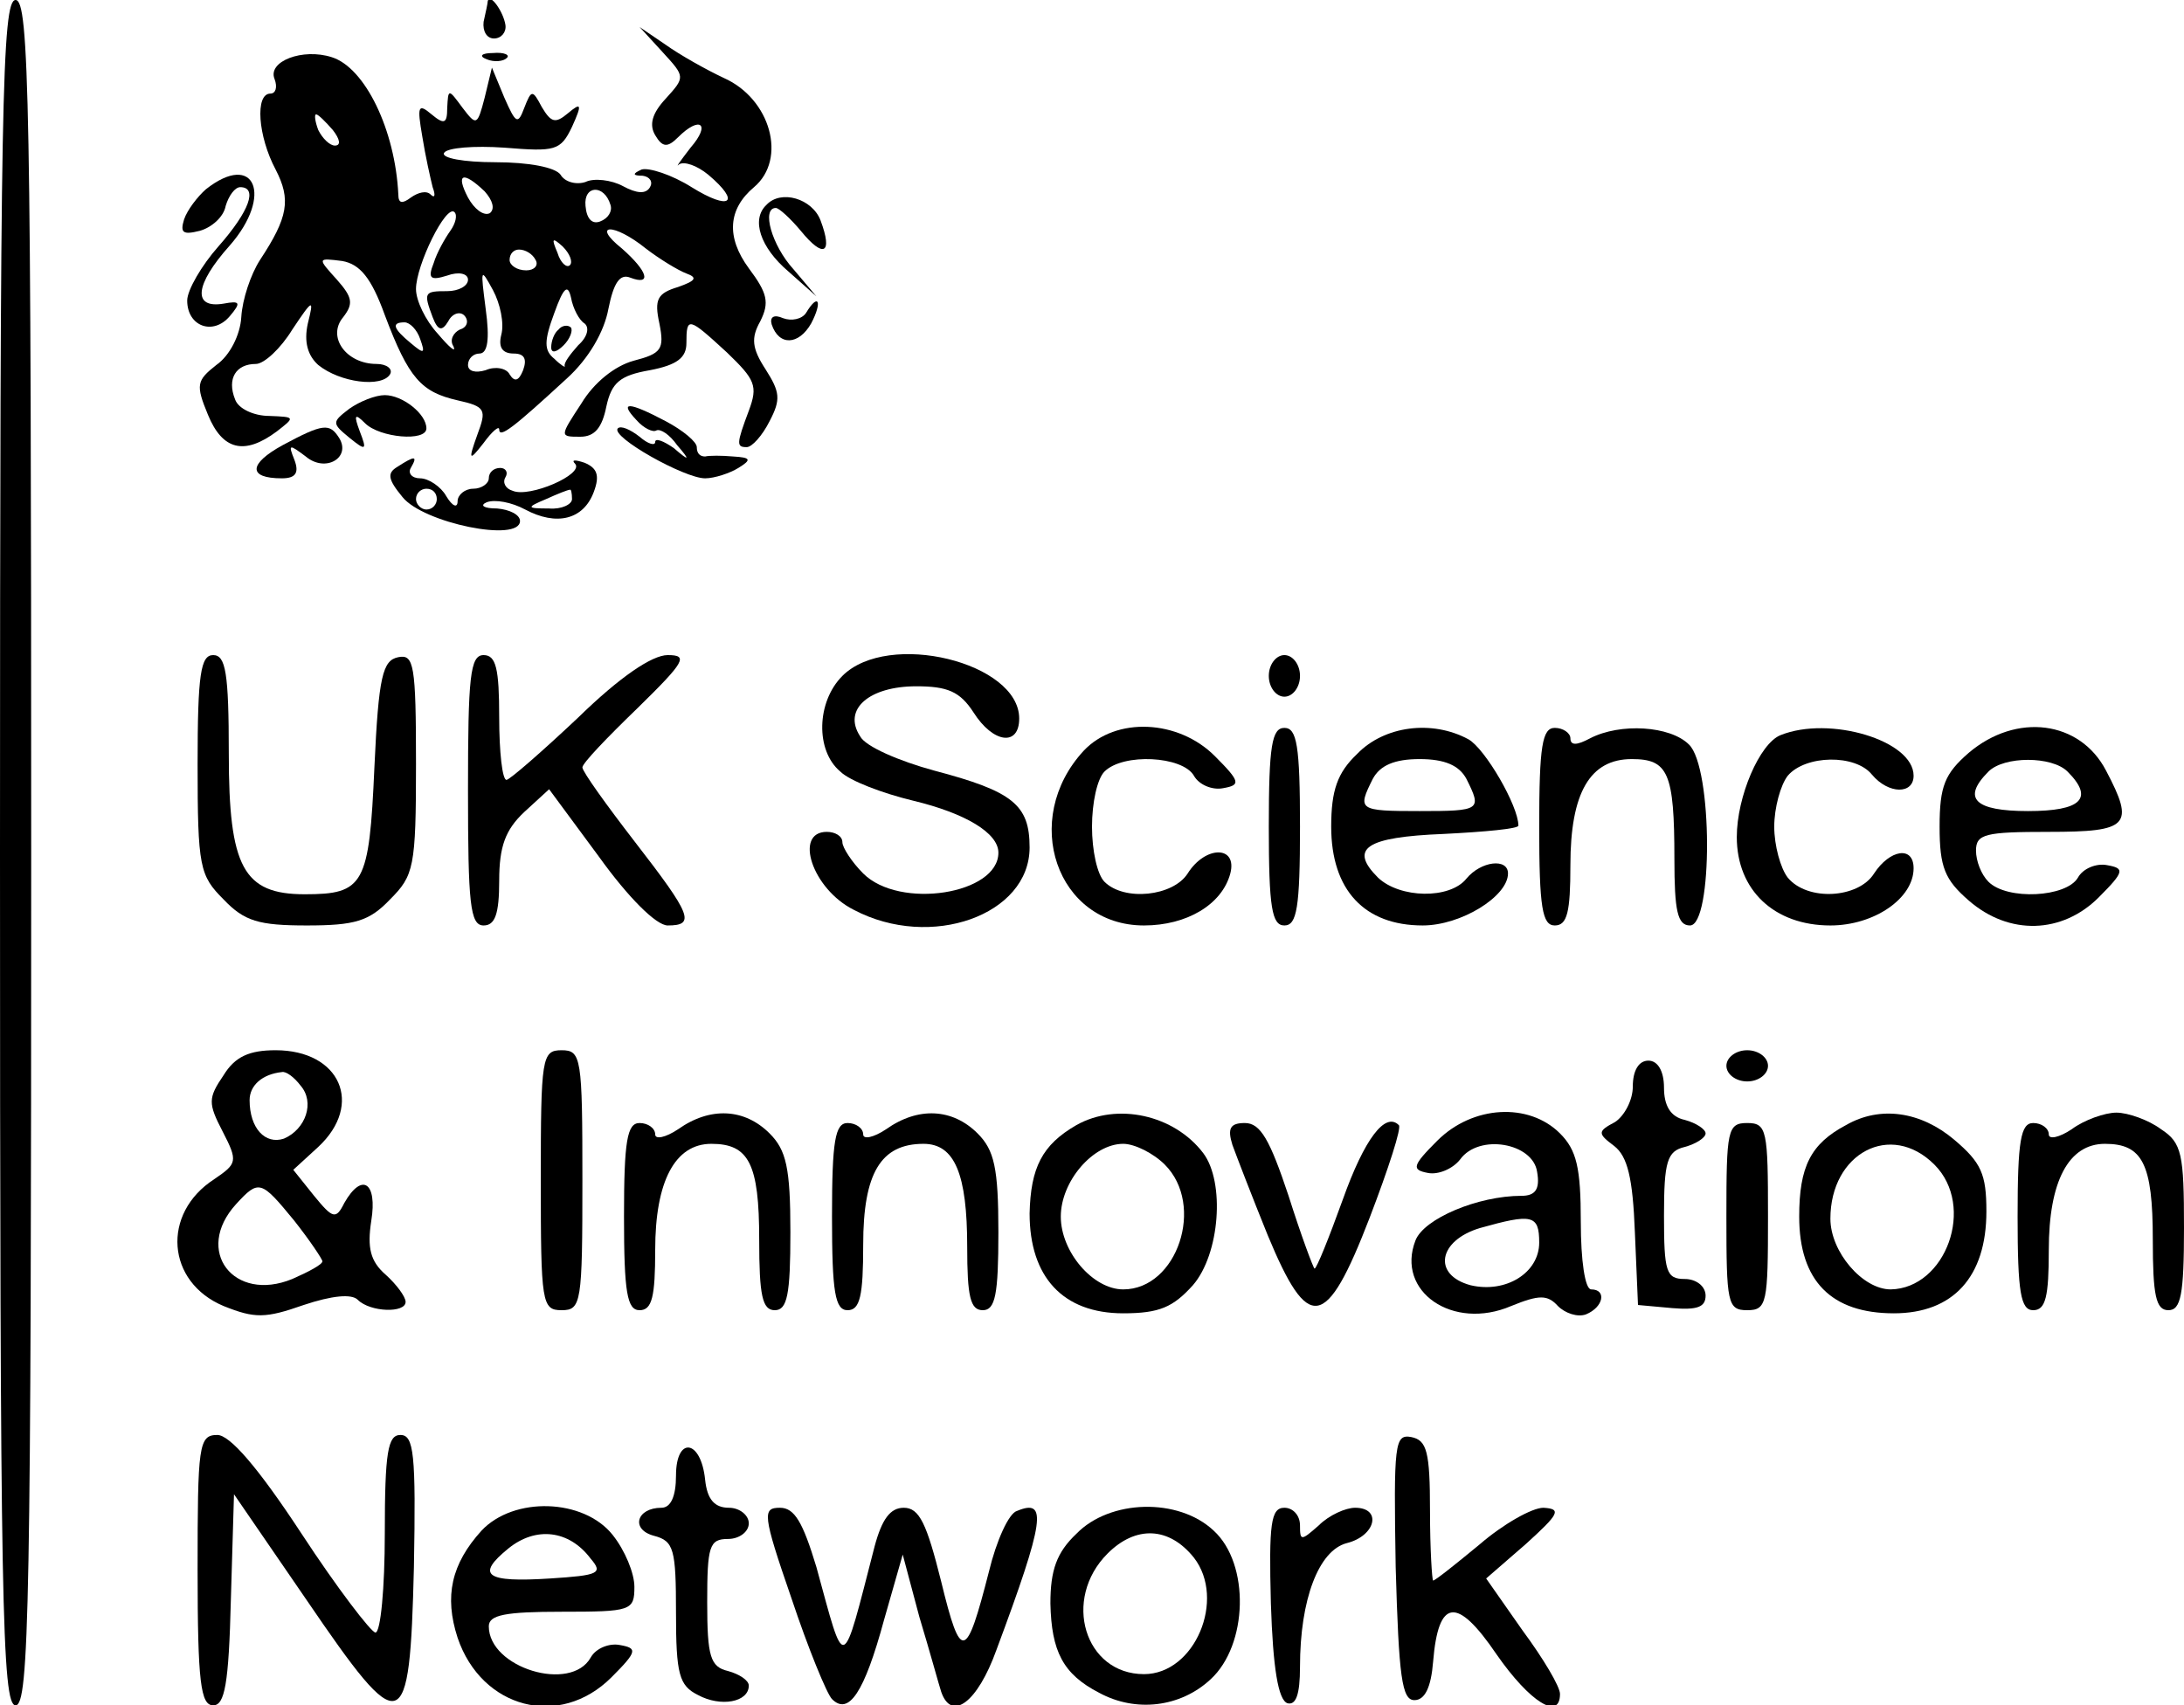
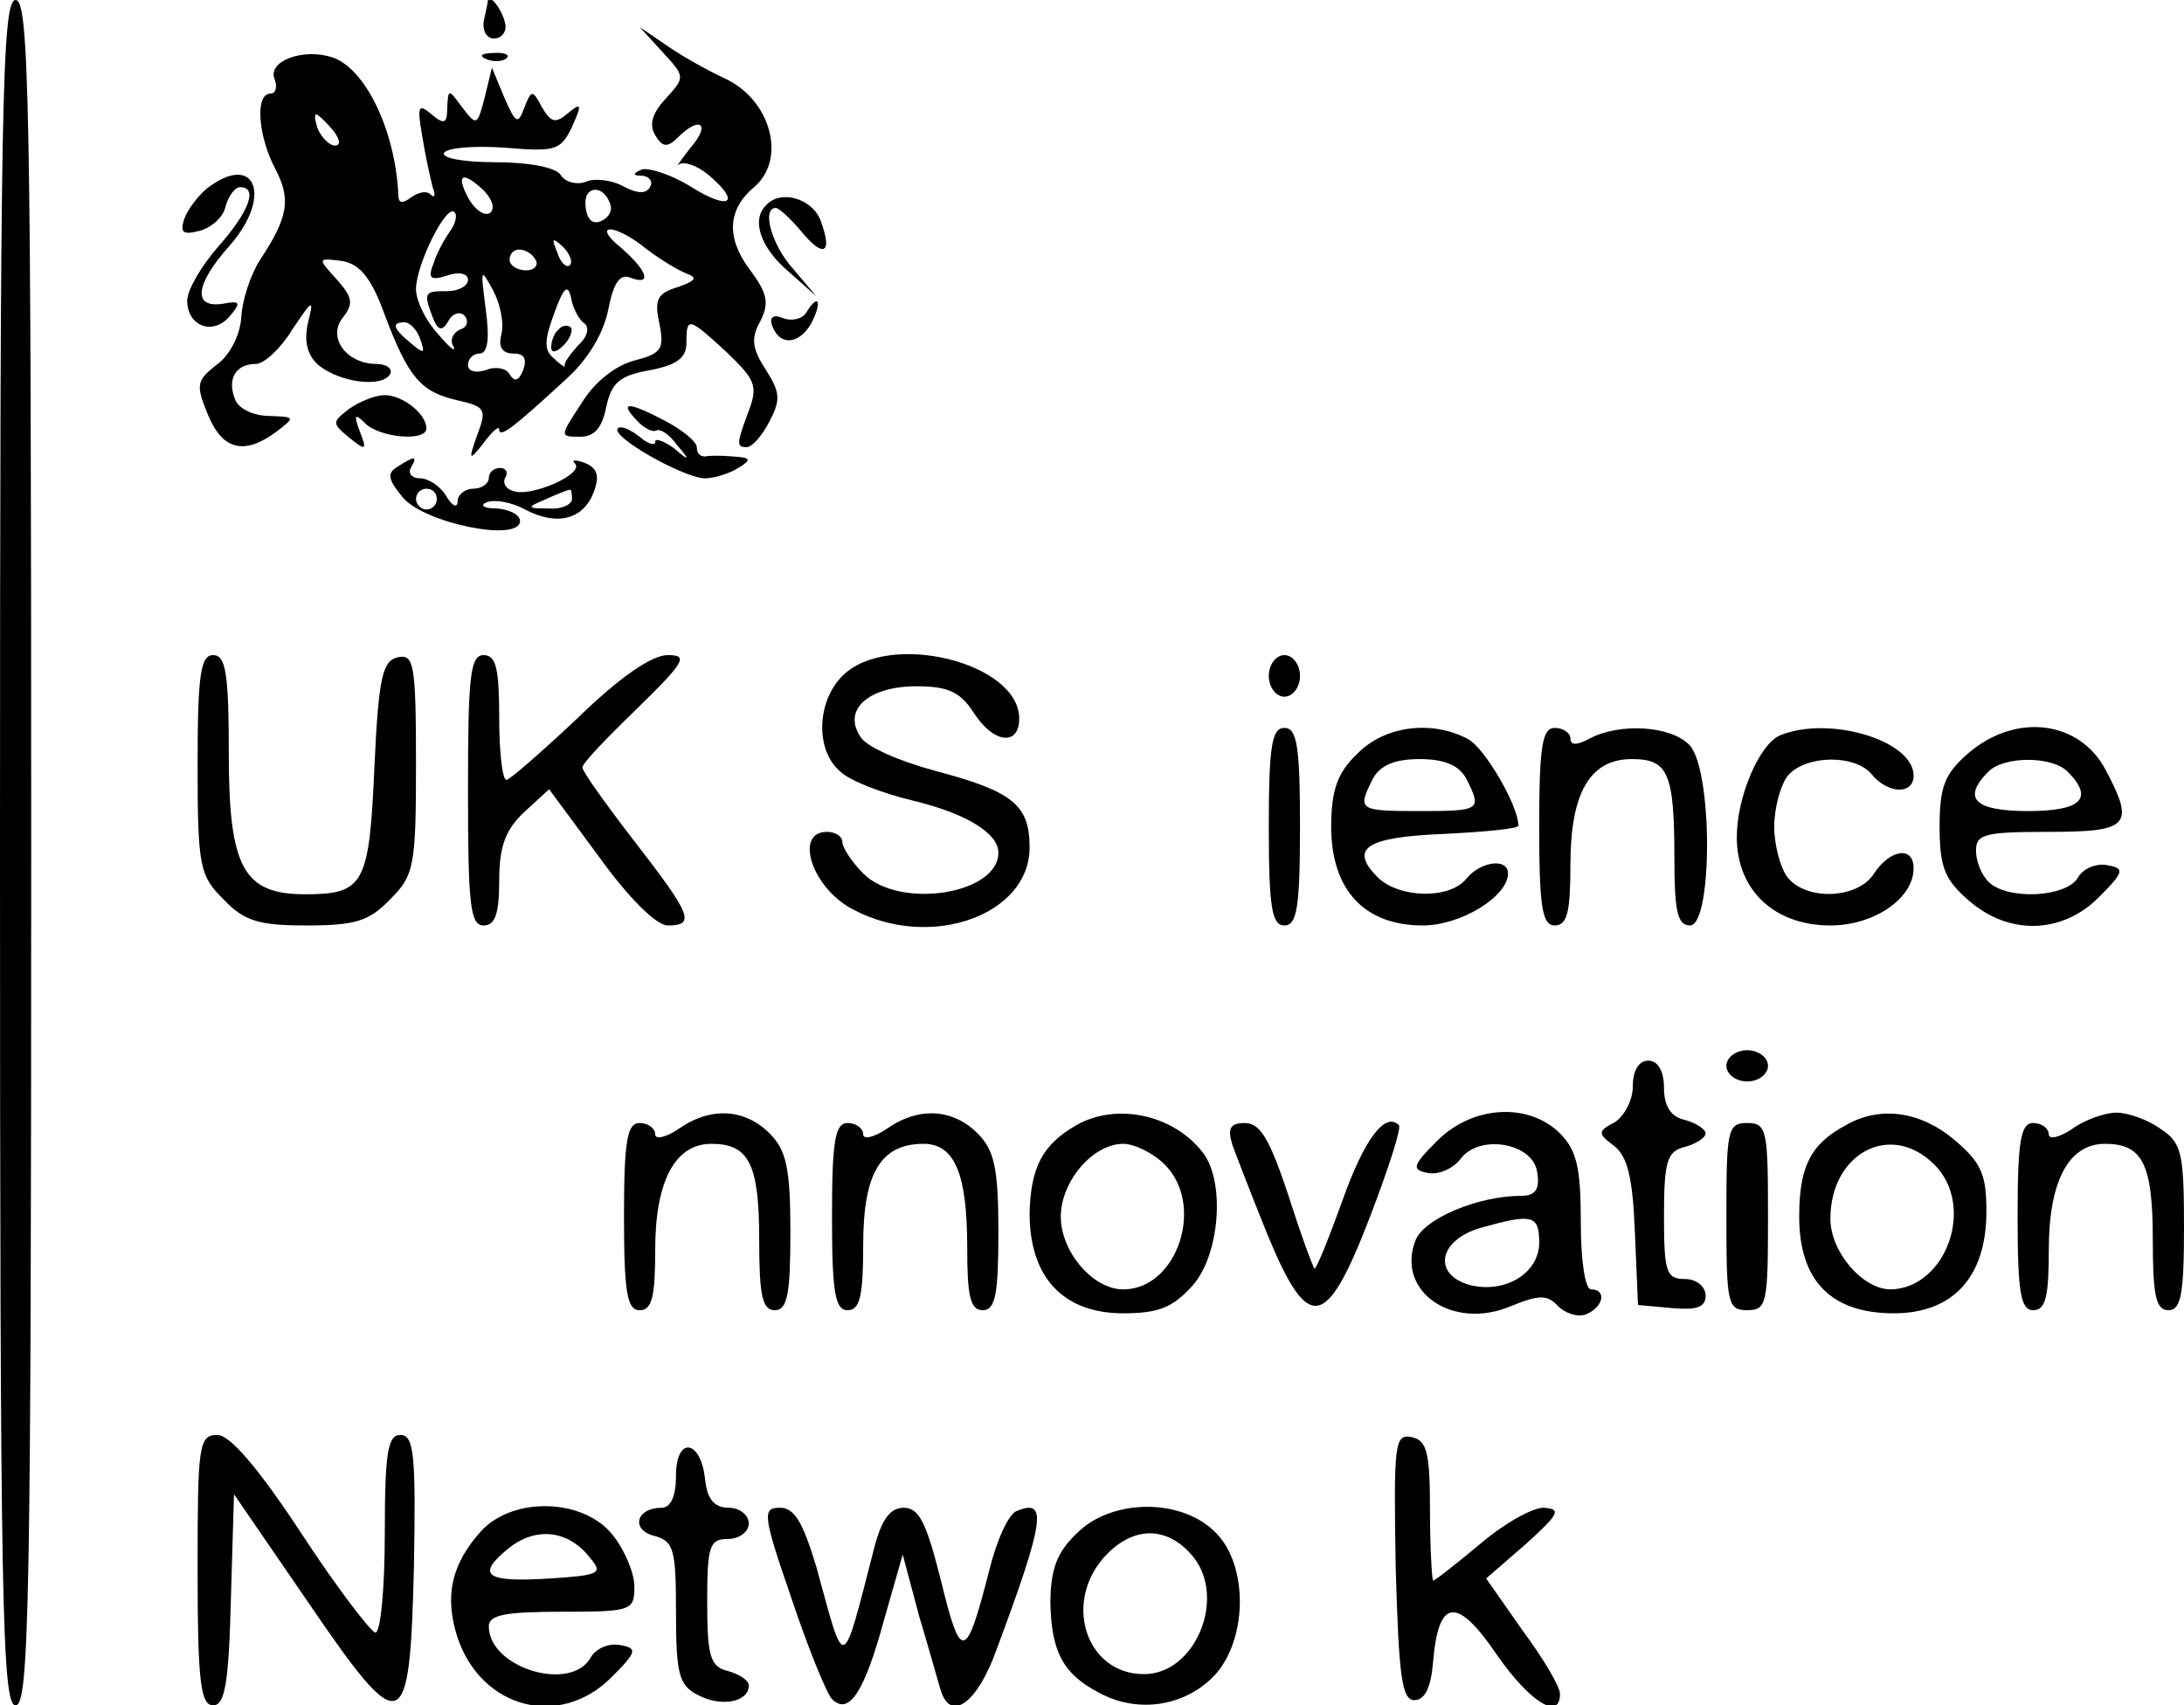
<svg xmlns="http://www.w3.org/2000/svg" version="1.0" width="210pt" height="164pt" viewBox="0 0 210 164" preserveAspectRatio="xMidYMid meet">
  <g transform="translate(0,164) scale(0.1,-0.1)" fill="#000000" stroke="none">
    <path d="M0 820 c0 -722 2 -820 15 -820 13 0 15 98 15 820 0 722 -2 820 -15 820 -13 0 -15 -98 -15 -820z" />
    <path d="M469 1639 c0 -2 -2 -11 -4 -20 -1 -9 3 -16 10 -16 7 0 12 6 11 13 -2 13 -15 31 -17 23z" />
    <path d="M637 1590 c22 -24 22 -24 3 -45 -13 -14 -16 -25 -10 -35 7 -12 12 -12 22 -2 21 21 32 13 12 -10 -10 -13 -15 -20 -11 -16 5 3 17 -1 28 -10 32 -27 21 -35 -16 -12 -19 12 -41 19 -48 17 -9 -4 -9 -6 1 -6 7 -1 10 -6 7 -11 -4 -7 -13 -6 -26 1 -11 6 -28 8 -36 4 -9 -3 -20 0 -24 7 -5 7 -30 12 -63 12 -30 0 -52 4 -49 9 3 5 29 7 58 5 49 -4 54 -3 65 20 10 22 9 24 -4 13 -12 -10 -16 -9 -25 6 -9 17 -10 17 -17 -1 -6 -16 -8 -15 -19 10 l-12 29 -7 -29 c-7 -27 -8 -27 -21 -10 -14 19 -14 19 -15 0 0 -15 -3 -16 -15 -6 -13 11 -14 8 -9 -21 3 -19 8 -41 10 -49 3 -8 2 -11 -2 -7 -4 4 -12 2 -19 -3 -8 -6 -12 -6 -12 3 -3 62 -32 122 -64 132 -28 9 -62 -4 -55 -21 3 -8 1 -14 -4 -14 -15 0 -12 -41 5 -73 15 -29 12 -46 -15 -87 -9 -14 -17 -38 -18 -55 -1 -17 -11 -37 -24 -46 -19 -15 -20 -19 -8 -48 14 -34 35 -39 66 -16 18 14 18 14 -7 15 -15 0 -30 7 -33 16 -8 20 1 34 20 34 8 0 24 15 35 33 20 30 21 30 15 6 -4 -18 0 -31 10 -40 21 -17 61 -22 69 -9 3 5 -3 10 -13 10 -29 0 -48 26 -32 45 10 13 9 19 -6 36 -19 21 -19 21 5 18 17 -3 28 -16 41 -52 23 -61 35 -74 70 -82 27 -6 28 -9 19 -33 -9 -25 -8 -26 6 -8 8 11 15 17 15 13 0 -9 14 2 65 49 21 19 36 45 40 67 5 25 11 34 21 30 21 -8 17 6 -8 28 -30 24 -8 25 23 0 13 -10 31 -21 39 -24 11 -4 9 -7 -8 -13 -20 -6 -23 -12 -18 -35 5 -25 2 -29 -25 -36 -18 -5 -38 -21 -50 -41 -21 -32 -21 -32 -1 -32 14 0 21 9 25 29 5 23 13 30 42 35 26 5 35 12 35 26 0 26 2 25 39 -9 27 -26 30 -32 21 -56 -12 -32 -12 -35 -2 -35 5 0 15 11 22 25 11 21 10 28 -4 50 -13 20 -14 30 -5 46 9 18 7 27 -11 51 -22 30 -20 57 5 78 32 27 16 85 -29 105 -17 8 -42 22 -56 32 l-25 17 22 -24z m-317 -75 c7 -9 8 -15 2 -15 -5 0 -12 7 -16 15 -3 8 -4 15 -2 15 2 0 9 -7 16 -15z m146 -59 c8 -9 10 -17 5 -21 -6 -3 -15 4 -21 15 -12 23 -5 26 16 6z m121 -13 c2 -6 -2 -13 -10 -16 -8 -3 -13 3 -14 15 -2 20 18 21 24 1z m-154 -25 c-5 -7 -13 -21 -16 -31 -6 -15 -3 -17 13 -12 11 4 20 2 20 -4 0 -6 -9 -11 -20 -11 -22 0 -23 -1 -14 -25 5 -13 9 -14 15 -4 4 8 12 10 16 5 4 -5 2 -11 -5 -13 -6 -3 -10 -10 -6 -16 3 -7 -4 -1 -15 12 -12 13 -21 32 -21 43 0 23 29 82 37 74 3 -3 1 -11 -4 -18z m115 -33 c-3 -3 -9 2 -12 12 -6 14 -5 15 5 6 7 -7 10 -15 7 -18z m-33 5 c3 -5 -1 -10 -9 -10 -9 0 -16 5 -16 10 0 6 4 10 9 10 6 0 13 -4 16 -10z m-33 -72 c-3 -12 1 -18 12 -18 10 0 13 -5 9 -16 -4 -10 -8 -12 -13 -4 -3 6 -14 8 -23 4 -10 -3 -17 -1 -17 5 0 6 5 11 11 11 8 0 10 14 6 43 -5 39 -5 40 7 18 7 -13 11 -32 8 -43z m80 11 c5 -4 3 -13 -6 -21 -8 -9 -14 -17 -13 -20 1 -2 -4 1 -10 7 -10 8 -10 17 0 44 9 25 13 28 16 15 2 -11 8 -22 13 -25z m-158 -15 c5 -14 4 -15 -9 -4 -17 14 -19 20 -6 20 5 0 12 -7 15 -16z" />
    <path d="M537 1323 c-4 -3 -7 -11 -7 -17 0 -6 5 -5 12 2 6 6 9 14 7 17 -3 3 -9 2 -12 -2z" />
    <path d="M468 1583 c7 -3 16 -2 19 1 4 3 -2 6 -13 5 -11 0 -14 -3 -6 -6z" />
    <path d="M198 1458 c-8 -7 -18 -20 -21 -29 -4 -13 -1 -15 15 -11 11 3 23 13 25 24 3 10 9 18 14 18 17 0 9 -23 -21 -57 -16 -18 -30 -42 -30 -52 0 -25 25 -34 41 -15 11 13 10 15 -6 12 -30 -5 -28 18 6 56 42 48 24 91 -23 54z" />
    <path d="M737 1443 c-15 -14 -6 -41 21 -64 l27 -24 -22 26 c-21 23 -31 59 -17 59 3 0 14 -10 24 -22 22 -27 31 -22 19 10 -8 21 -38 30 -52 15z" />
    <path d="M775 1339 c-4 -6 -14 -8 -22 -5 -9 4 -13 1 -11 -6 7 -21 26 -20 38 1 11 21 7 30 -5 10z" />
    <path d="M336 1247 c-17 -13 -17 -14 0 -28 16 -13 17 -12 10 6 -6 16 -5 18 5 8 14 -14 59 -18 59 -5 0 14 -23 32 -40 32 -9 0 -24 -6 -34 -13z" />
    <path d="M612 1236 c7 -8 16 -12 19 -10 4 2 13 -4 20 -14 13 -15 12 -16 -3 -3 -10 7 -18 10 -18 6 0 -4 -7 -2 -15 5 -9 7 -18 11 -21 8 -7 -8 64 -48 84 -48 9 0 24 5 32 10 13 8 12 10 -5 11 -11 1 -23 1 -27 0 -5 0 -8 3 -8 9 0 5 -13 16 -30 25 -36 19 -45 19 -28 1z" />
-     <path d="M272 1212 c-33 -18 -34 -32 -1 -32 13 0 17 5 12 18 -6 15 -5 15 11 3 19 -16 44 -1 32 18 -9 14 -15 14 -54 -7z" />
    <path d="M382 1191 c-10 -6 -9 -12 5 -29 20 -25 113 -44 113 -23 0 6 -10 11 -22 12 -13 0 -17 3 -10 6 8 3 24 0 37 -7 30 -16 56 -10 66 17 6 16 3 23 -9 28 -9 3 -13 3 -9 -1 9 -10 -44 -33 -60 -26 -7 2 -10 8 -7 13 3 5 0 9 -5 9 -6 0 -11 -4 -11 -10 0 -5 -7 -10 -15 -10 -8 0 -15 -6 -15 -12 0 -7 -5 -5 -11 5 -5 9 -17 17 -25 17 -8 0 -12 5 -9 10 7 12 4 12 -13 1z m38 -31 c0 -5 -4 -10 -10 -10 -5 0 -10 5 -10 10 0 6 5 10 10 10 6 0 10 -4 10 -10z m130 0 c0 -5 -10 -10 -22 -9 -22 0 -22 1 -3 9 11 5 21 9 23 9 1 1 2 -3 2 -9z" />
    <path d="M190 905 c0 -99 2 -107 25 -130 20 -21 34 -25 80 -25 46 0 60 4 80 25 23 23 25 31 25 130 0 96 -2 106 -17 103 -15 -3 -19 -18 -23 -106 -5 -113 -10 -122 -67 -122 -59 0 -73 26 -73 135 0 78 -3 95 -15 95 -12 0 -15 -18 -15 -105z" />
    <path d="M450 880 c0 -109 2 -130 15 -130 11 0 15 11 15 43 0 33 6 49 24 66 l24 22 48 -65 c28 -39 55 -66 66 -66 27 0 23 10 -32 81 -27 35 -50 67 -50 71 0 4 24 29 53 57 46 45 49 51 29 51 -15 0 -46 -21 -86 -60 -35 -33 -66 -60 -69 -60 -4 0 -7 27 -7 60 0 47 -3 60 -15 60 -13 0 -15 -21 -15 -130z" />
    <path d="M810 990 c-25 -25 -26 -72 -2 -92 9 -9 41 -21 70 -28 50 -12 82 -31 82 -50 0 -40 -95 -55 -130 -20 -11 11 -20 25 -20 30 0 6 -7 10 -15 10 -32 0 -14 -55 26 -75 74 -39 169 -5 169 60 0 41 -16 54 -92 74 -33 9 -66 23 -71 33 -17 26 9 48 54 48 30 0 42 -5 55 -25 19 -30 44 -33 44 -6 0 54 -126 85 -170 41z" />
    <path d="M1220 990 c0 -11 7 -20 15 -20 8 0 15 9 15 20 0 11 -7 20 -15 20 -8 0 -15 -9 -15 -20z" />
-     <path d="M1042 918 c-61 -66 -26 -168 58 -168 41 0 75 20 83 50 7 27 -24 27 -41 0 -14 -22 -61 -27 -80 -8 -7 7 -12 30 -12 53 0 23 5 46 12 53 18 18 75 15 86 -4 5 -9 18 -14 28 -12 17 3 17 6 -8 31 -35 35 -95 38 -126 5z" />
    <path d="M1220 845 c0 -78 3 -95 15 -95 12 0 15 17 15 95 0 78 -3 95 -15 95 -12 0 -15 -17 -15 -95z" />
    <path d="M1305 915 c-19 -18 -25 -35 -25 -70 0 -61 32 -95 88 -95 37 0 82 28 82 50 0 15 -26 12 -40 -5 -16 -20 -64 -19 -85 1 -28 28 -12 39 63 42 40 2 72 5 72 8 0 19 -32 74 -48 83 -35 19 -81 13 -107 -14z m105 -24 c15 -30 14 -31 -45 -31 -59 0 -60 1 -45 31 7 13 21 19 45 19 24 0 38 -6 45 -19z" />
    <path d="M1480 845 c0 -78 3 -95 15 -95 12 0 15 13 15 58 0 70 19 102 59 102 35 0 41 -13 41 -96 0 -50 3 -64 15 -64 22 0 22 152 -1 174 -18 18 -66 21 -95 6 -13 -7 -19 -7 -19 0 0 5 -7 10 -15 10 -12 0 -15 -17 -15 -95z" />
    <path d="M1712 933 c-20 -8 -42 -59 -42 -98 0 -51 36 -85 90 -85 42 0 80 26 80 55 0 22 -23 18 -38 -5 -15 -24 -64 -27 -83 -4 -7 9 -13 31 -13 49 0 18 6 40 13 49 17 20 65 21 81 1 16 -19 40 -19 40 -1 0 34 -81 58 -128 39z" />
    <path d="M1893 916 c-23 -20 -28 -32 -28 -71 0 -39 5 -51 28 -71 39 -34 90 -32 125 3 25 25 25 28 8 31 -10 2 -23 -3 -28 -12 -11 -19 -68 -22 -86 -4 -7 7 -12 20 -12 30 0 16 9 18 70 18 77 0 83 6 55 59 -25 48 -86 56 -132 17z m95 -18 c26 -26 13 -38 -38 -38 -51 0 -64 12 -38 38 15 15 61 15 76 0z" />
-     <path d="M215 606 c-15 -22 -15 -27 -1 -54 15 -29 14 -31 -8 -46 -51 -33 -46 -99 9 -122 30 -12 40 -12 77 1 27 9 46 11 52 5 12 -12 46 -13 46 -2 0 5 -9 17 -19 26 -15 13 -18 26 -14 52 6 37 -9 47 -26 17 -8 -16 -11 -15 -29 7 l-20 25 24 22 c44 41 21 93 -41 93 -25 0 -39 -6 -50 -24z m74 -10 c14 -16 5 -42 -16 -51 -18 -6 -33 10 -33 37 0 14 12 25 31 27 4 1 12 -5 18 -13z m-6 -130 c15 -19 27 -37 27 -39 0 -3 -13 -10 -29 -17 -56 -23 -95 27 -54 72 22 24 24 23 56 -16z" />
-     <path d="M520 505 c0 -118 1 -125 20 -125 19 0 20 7 20 125 0 118 -1 125 -20 125 -19 0 -20 -7 -20 -125z" />
    <path d="M1660 615 c0 -8 9 -15 20 -15 11 0 20 7 20 15 0 8 -9 15 -20 15 -11 0 -20 -7 -20 -15z" />
    <path d="M1570 595 c0 -13 -8 -28 -17 -34 -17 -9 -17 -11 -1 -23 13 -10 18 -31 20 -83 l3 -70 33 -3 c24 -2 32 1 32 12 0 9 -9 16 -20 16 -18 0 -20 7 -20 61 0 52 3 62 20 66 11 3 20 9 20 13 0 4 -9 10 -20 13 -14 3 -20 14 -20 31 0 16 -6 26 -15 26 -9 0 -15 -9 -15 -25z" />
    <path d="M652 554 c-12 -8 -22 -10 -22 -5 0 6 -7 11 -15 11 -12 0 -15 -17 -15 -90 0 -73 3 -90 15 -90 12 0 15 13 15 58 0 66 19 102 54 102 36 0 46 -19 46 -92 0 -54 3 -68 15 -68 12 0 15 15 15 75 0 62 -4 79 -20 95 -24 24 -57 26 -88 4z" />
    <path d="M852 554 c-12 -8 -22 -10 -22 -5 0 6 -7 11 -15 11 -12 0 -15 -17 -15 -90 0 -73 3 -90 15 -90 12 0 15 14 15 63 0 69 17 97 58 97 30 0 42 -29 42 -99 0 -48 3 -61 15 -61 12 0 15 15 15 75 0 62 -4 79 -20 95 -24 24 -57 26 -88 4z" />
    <path d="M1035 558 c-33 -19 -44 -41 -45 -85 0 -61 32 -96 90 -96 35 0 48 6 67 27 26 30 31 99 10 127 -28 37 -83 49 -122 27z m85 -38 c39 -39 12 -120 -40 -120 -29 0 -60 36 -60 70 0 34 31 70 60 70 11 0 29 -9 40 -20z" />
    <path d="M1382 543 c-24 -24 -25 -28 -9 -31 10 -2 24 4 31 13 18 25 70 16 74 -12 3 -17 -2 -23 -15 -23 -42 0 -94 -22 -102 -43 -19 -49 36 -87 92 -63 27 11 35 11 45 0 7 -7 19 -11 27 -8 17 7 20 24 5 24 -6 0 -10 28 -10 65 0 52 -4 69 -20 85 -30 30 -84 27 -118 -7z m98 -98 c0 -29 -32 -49 -66 -41 -37 10 -31 43 9 55 50 14 57 13 57 -14z" />
    <path d="M1775 558 c-34 -18 -45 -40 -45 -88 0 -62 31 -93 91 -93 57 0 89 35 89 98 0 36 -5 47 -31 69 -32 27 -71 33 -104 14z m85 -38 c40 -40 11 -119 -42 -120 -27 0 -58 36 -58 68 0 63 58 94 100 52z" />
    <path d="M1992 554 c-12 -8 -22 -10 -22 -5 0 6 -7 11 -15 11 -12 0 -15 -17 -15 -90 0 -73 3 -90 15 -90 12 0 15 13 15 58 0 66 19 102 54 102 36 0 46 -19 46 -92 0 -54 3 -68 15 -68 12 0 15 15 15 79 0 71 -2 82 -22 95 -12 9 -32 16 -43 16 -11 0 -31 -7 -43 -16z" />
    <path d="M1185 539 c4 -11 19 -50 34 -87 39 -94 56 -92 98 17 18 47 31 87 28 89 -13 13 -33 -13 -54 -72 -13 -36 -25 -66 -27 -66 -1 0 -13 32 -25 70 -18 54 -27 70 -42 70 -14 0 -17 -5 -12 -21z" />
    <path d="M1660 470 c0 -83 1 -90 20 -90 19 0 20 7 20 90 0 83 -1 90 -20 90 -19 0 -20 -7 -20 -90z" />
    <path d="M190 130 c0 -108 3 -130 15 -130 11 0 15 20 17 102 l3 101 70 -102 c92 -135 99 -133 103 32 2 109 0 127 -13 127 -12 0 -15 -16 -15 -95 0 -52 -4 -95 -9 -95 -4 0 -37 43 -71 95 -42 64 -69 95 -81 95 -18 0 -19 -10 -19 -130z" />
    <path d="M1342 133 c3 -106 6 -128 18 -128 10 0 16 12 18 37 5 61 23 63 61 7 32 -46 61 -64 61 -38 0 7 -16 34 -36 61 l-35 50 38 33 c32 29 35 34 17 35 -11 0 -39 -16 -61 -35 -23 -19 -43 -35 -45 -35 -1 0 -3 30 -3 67 0 57 -3 68 -18 71 -16 3 -17 -6 -15 -125z" />
    <path d="M650 221 c0 -20 -5 -31 -14 -31 -24 0 -30 -21 -7 -27 19 -5 21 -13 21 -74 0 -59 3 -70 21 -79 22 -12 49 -7 49 9 0 5 -9 11 -20 14 -17 4 -20 14 -20 66 0 54 2 61 20 61 11 0 20 7 20 15 0 8 -9 15 -19 15 -14 0 -21 8 -23 27 -4 39 -28 42 -28 4z" />
    <path d="M463 168 c-29 -32 -36 -63 -23 -103 23 -68 98 -88 148 -38 25 25 25 28 8 31 -10 2 -23 -3 -28 -12 -19 -34 -98 -10 -98 30 0 11 16 14 70 14 67 0 70 1 70 24 0 13 -9 35 -21 50 -28 35 -95 37 -126 4z m105 -27 c12 -14 8 -16 -39 -19 -62 -4 -72 3 -40 29 26 21 58 18 79 -10z" />
    <path d="M761 103 c16 -48 34 -92 39 -97 16 -16 31 6 50 76 l18 63 16 -60 c10 -33 19 -66 21 -72 10 -29 35 -10 53 40 47 126 49 146 20 134 -8 -2 -20 -29 -27 -58 -22 -86 -27 -88 -46 -10 -14 56 -21 71 -36 71 -13 0 -21 -11 -28 -37 -32 -124 -28 -122 -56 -20 -13 43 -21 57 -35 57 -17 0 -17 -6 11 -87z" />
    <path d="M1035 165 c-19 -18 -25 -35 -25 -67 1 -46 12 -68 47 -86 35 -19 78 -14 107 13 36 33 38 111 3 143 -34 32 -100 30 -132 -3z m113 -23 c31 -40 1 -112 -48 -112 -57 0 -79 72 -35 116 27 27 59 26 83 -4z" />
-     <path d="M1222 98 c2 -62 7 -93 16 -96 8 -2 12 8 12 35 0 65 18 112 45 119 28 7 34 34 8 34 -9 0 -25 -7 -35 -17 -17 -15 -18 -15 -18 0 0 10 -7 17 -15 17 -13 0 -15 -15 -13 -92z" />
  </g>
</svg>